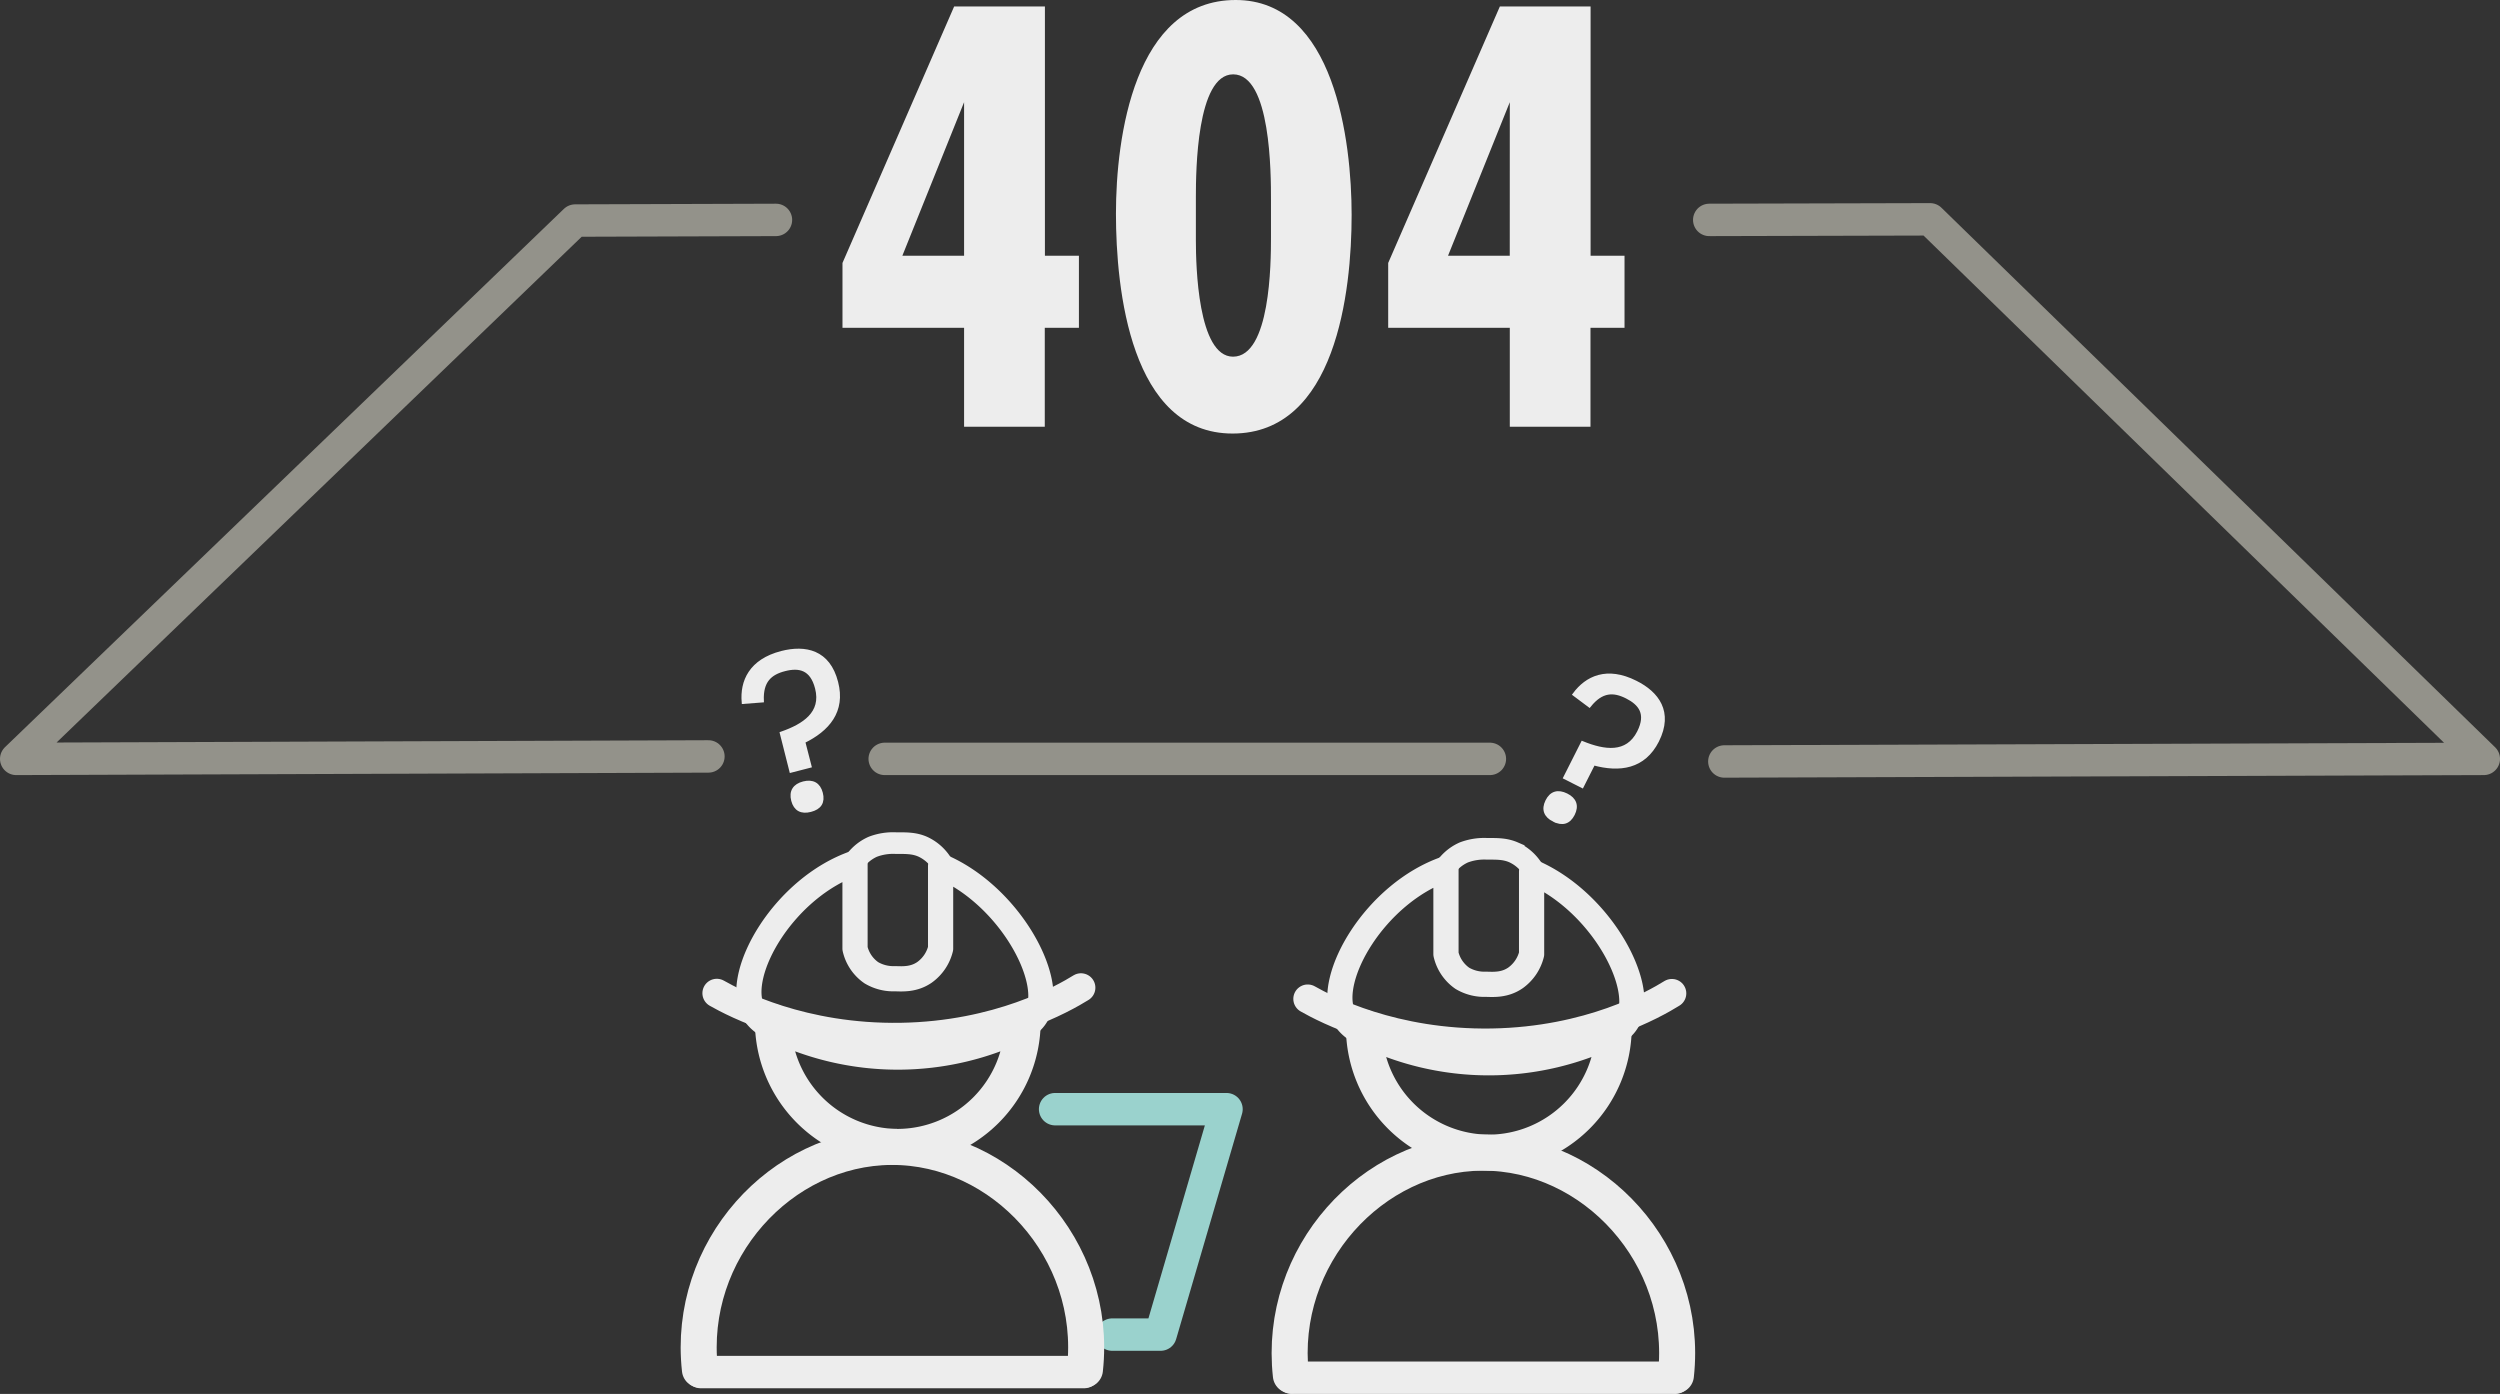
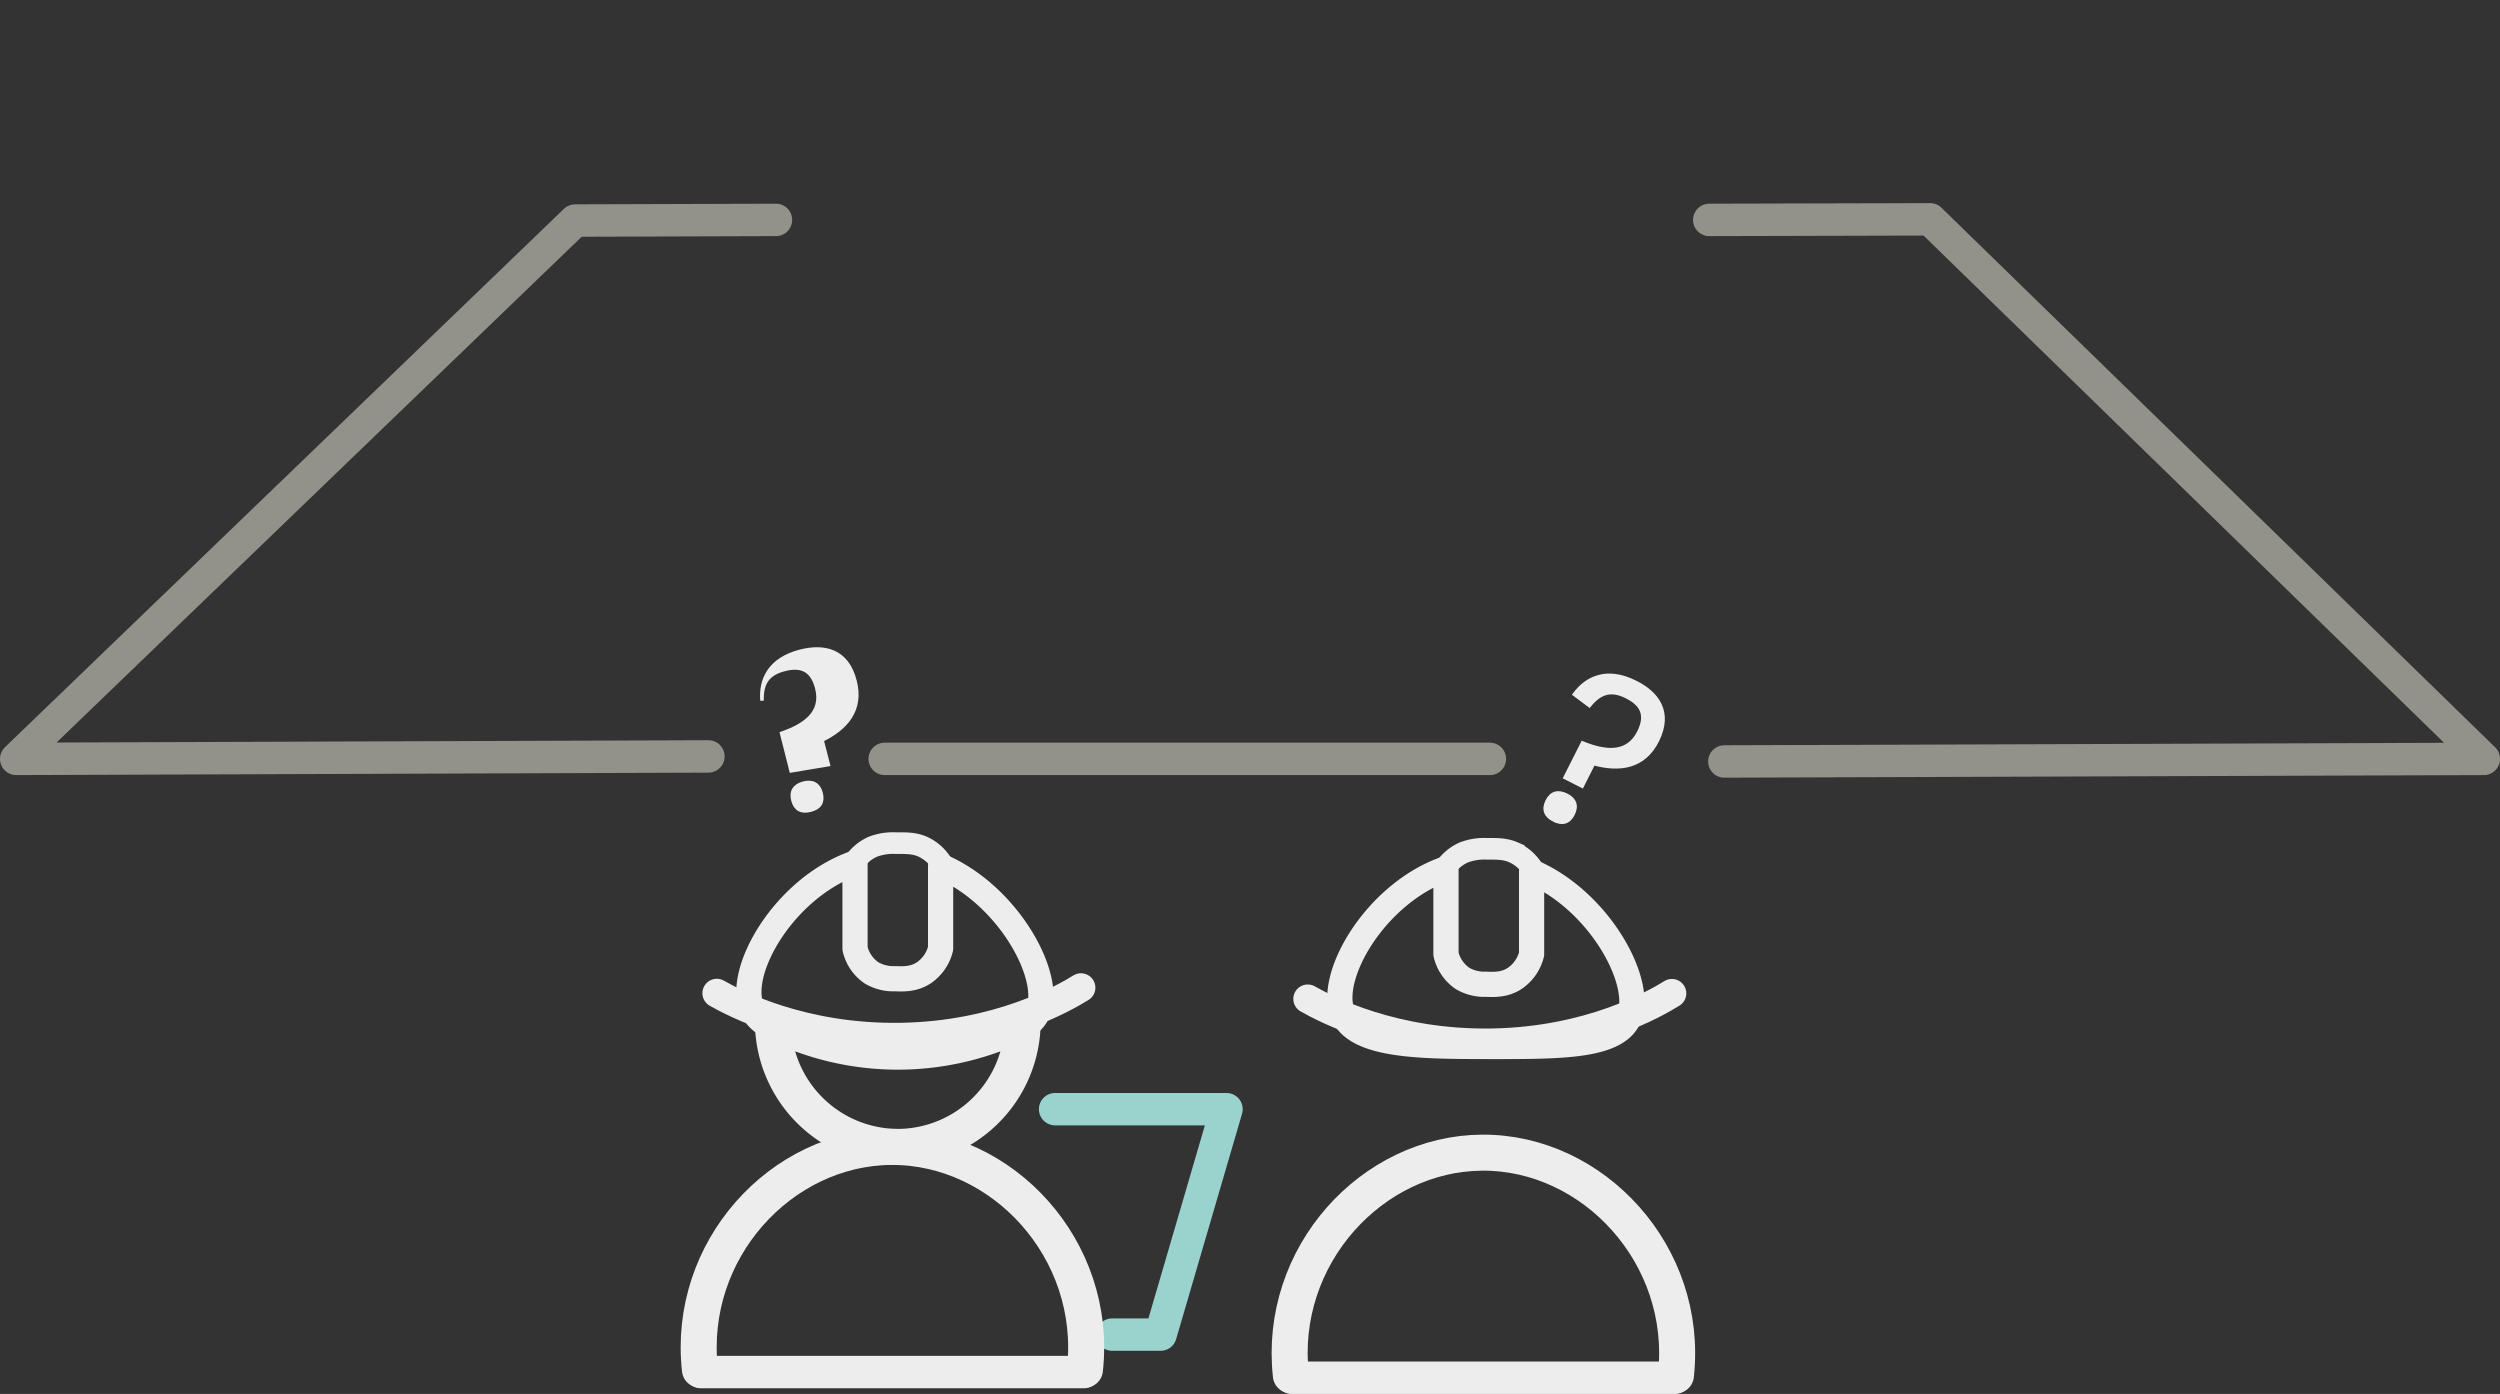
<svg xmlns="http://www.w3.org/2000/svg" viewBox="0 0 694.05 386.99">
  <rect x="0" y="0" width="694.05" height="386.99" fill="#333333" stroke="none" />
  <defs>
    <style>.cls-1,.cls-2,.cls-3,.cls-4,.cls-5,.cls-6,.cls-7{fill:none;}.cls-1{stroke:#9ad2cd;}.cls-1,.cls-2,.cls-3,.cls-4,.cls-5,.cls-7{stroke-linecap:round;stroke-linejoin:round;}.cls-1,.cls-2,.cls-7{stroke-width:9px;}.cls-2,.cls-3,.cls-4,.cls-5,.cls-6,.cls-9{stroke:#ededed;}.cls-3{stroke-width:10px;}.cls-4{stroke-width:8px;}.cls-5{stroke-width:7px;}.cls-6,.cls-9{stroke-miterlimit:10;}.cls-6{stroke-width:6px;}.cls-7{stroke:#93928a;}.cls-8,.cls-9{fill:#ededed;}</style>
  </defs>
  <title>Element 103</title>
  <g id="Ebene_2" data-name="Ebene 2">
    <g id="Ebene_1-2" data-name="Ebene 1">
      <path class="cls-1" d="M292.92,307.93H340.5l-18.3,62.58-13.42,0" />
      <line class="cls-2" x1="194.56" y1="380.91" x2="300.95" y2="380.91" />
      <path class="cls-3" d="M194.31,380.24c-3.67-33.17,22.53-61.67,53.15-61.83,30.83-.16,57.42,28.43,53.74,61.83" />
      <path class="cls-3" d="M249.25,318.41a34.83,34.83,0,0,0,34.66-34.66,77.26,77.26,0,0,1-69.33,0A34.83,34.83,0,0,0,249.25,318.41Z" />
      <path class="cls-4" d="M199,275.73c5,2.84,23.72,12.67,51.1,12.22,27.2-.45,45.15-10.75,50-13.75" />
      <path class="cls-5" d="M261.13,240.45v22.88a11.47,11.47,0,0,1-4.45,6.6c-2.88,2-5.9,1.86-8.15,1.78a12,12,0,0,1-6.62-1.65,11.15,11.15,0,0,1-4.54-6.73V239.59c-19.61,6.78-33.27,30.34-28.52,40.62,4,8.7,21.62,8.72,41.23,8.74,19.18,0,34.23,0,37.93-7.66C292.67,271.62,280,248.41,261.13,240.45Z" />
      <path class="cls-6" d="M236.44,240.56a12.31,12.31,0,0,1,5.89-5.49,15.87,15.87,0,0,1,6.46-1c2.65,0,5-.07,7.4,1a12.29,12.29,0,0,1,6,6" />
      <path class="cls-7" d="M478.71,211.4l210.84-.72L535.84,60.89l-61.32.16" />
      <line class="cls-7" x1="245.61" y1="210.68" x2="413.62" y2="210.68" />
      <path class="cls-7" d="M215.42,61.05l-55.75.18L4.5,210.68,196.67,210" />
      <line class="cls-2" x1="358.63" y1="382.49" x2="465.01" y2="382.49" />
      <path class="cls-3" d="M358.37,381.82c-3.66-33.17,22.54-61.66,53.16-61.82,30.82-.16,57.41,28.43,53.74,61.82" />
-       <path class="cls-3" d="M413.31,320A34.83,34.83,0,0,0,448,285.33a77.28,77.28,0,0,1-69.34,0A34.83,34.83,0,0,0,413.31,320Z" />
      <path class="cls-4" d="M363.05,277.31c5,2.84,23.71,12.67,51.1,12.22,27.2-.45,45.14-10.74,50-13.75" />
      <path class="cls-5" d="M425.2,242v22.88a11.53,11.53,0,0,1-4.45,6.59c-2.88,2-5.9,1.86-8.15,1.78a12,12,0,0,1-6.62-1.65,11.24,11.24,0,0,1-4.55-6.72V241.17c-19.61,6.78-33.26,30.34-28.51,40.62,4,8.7,21.61,8.72,41.23,8.74,19.18,0,34.23,0,37.93-7.65C456.74,273.2,444.1,250,425.2,242Z" />
      <path class="cls-6" d="M400.51,242.14a12.31,12.31,0,0,1,5.89-5.49,16,16,0,0,1,6.45-1c2.66,0,4.95-.07,7.4,1a12.32,12.32,0,0,1,6,6" />
-       <path class="cls-8" d="M290.05,91v27.47h-22.4V91H233.89V73l31-71.2h25.2V71h9.44V91Zm-22.4-62.63L250.51,71h17.14Z" />
-       <path class="cls-8" d="M342.18,120.36c-28.34,0-32.37-40.06-32.37-61.06,0-21.16,5.08-59.3,33.24-59.3,27.47,0,32.19,39.19,32.19,59.66C375.24,81,370.87,120.36,342.18,120.36Zm10.67-64.9c0-7.18,0-34.82-10.5-34.82C332.21,20.64,332,47.58,332,54.58V66.83c0,6.82.53,32.19,10.32,32.19C352.68,99,352.85,73,352.85,66Z" />
-       <path class="cls-8" d="M441.55,91v27.47h-22.4V91H385.39V73l31-71.2h25.19V71H451V91Zm-22.4-62.63L402,71h17.14Z" />
-       <path class="cls-9" d="M219.63,214,217,203.59c6.14-2.14,11.57-5.59,9.77-12.56-1.43-5.57-4.94-6.22-8.95-5.19s-6.49,3.22-6.26,8.68l-5.16.4c-.48-5.7,1.94-11.47,10.6-13.7,6.5-1.67,13-.42,15.19,8.23,2.07,8-2.38,13.13-9.15,16.42l1.75,6.8ZM225,224.92c-2.49.65-4.2-.22-4.85-2.71s.43-4.14,2.92-4.78,4.23.27,4.87,2.77S227.6,224.26,225,224.92Z" />
+       <path class="cls-9" d="M219.63,214,217,203.59c6.14-2.14,11.57-5.59,9.77-12.56-1.43-5.57-4.94-6.22-8.95-5.19s-6.49,3.22-6.26,8.68c-.48-5.7,1.94-11.47,10.6-13.7,6.5-1.67,13-.42,15.19,8.23,2.07,8-2.38,13.13-9.15,16.42l1.75,6.8ZM225,224.92c-2.49.65-4.2-.22-4.85-2.71s.43-4.14,2.92-4.78,4.23.27,4.87,2.77S227.6,224.26,225,224.92Z" />
      <path class="cls-9" d="M434.51,215.86l4.84-9.59c6,2.44,12.38,3.43,15.62-3,2.6-5.14.38-7.94-3.31-9.81s-7-1.85-10.42,2.41l-4.15-3.1c3.4-4.61,9-7.35,17-3.32,6,3,10,8.22,6,16.2-3.73,7.39-10.44,8.3-17.7,6.32l-3.17,6.27Zm-3.13,11.79c-2.3-1.16-3-2.93-1.86-5.24s3-2.83,5.35-1.67,3,3,1.83,5.3S433.74,228.84,431.38,227.65Z" />
    </g>
  </g>
</svg>